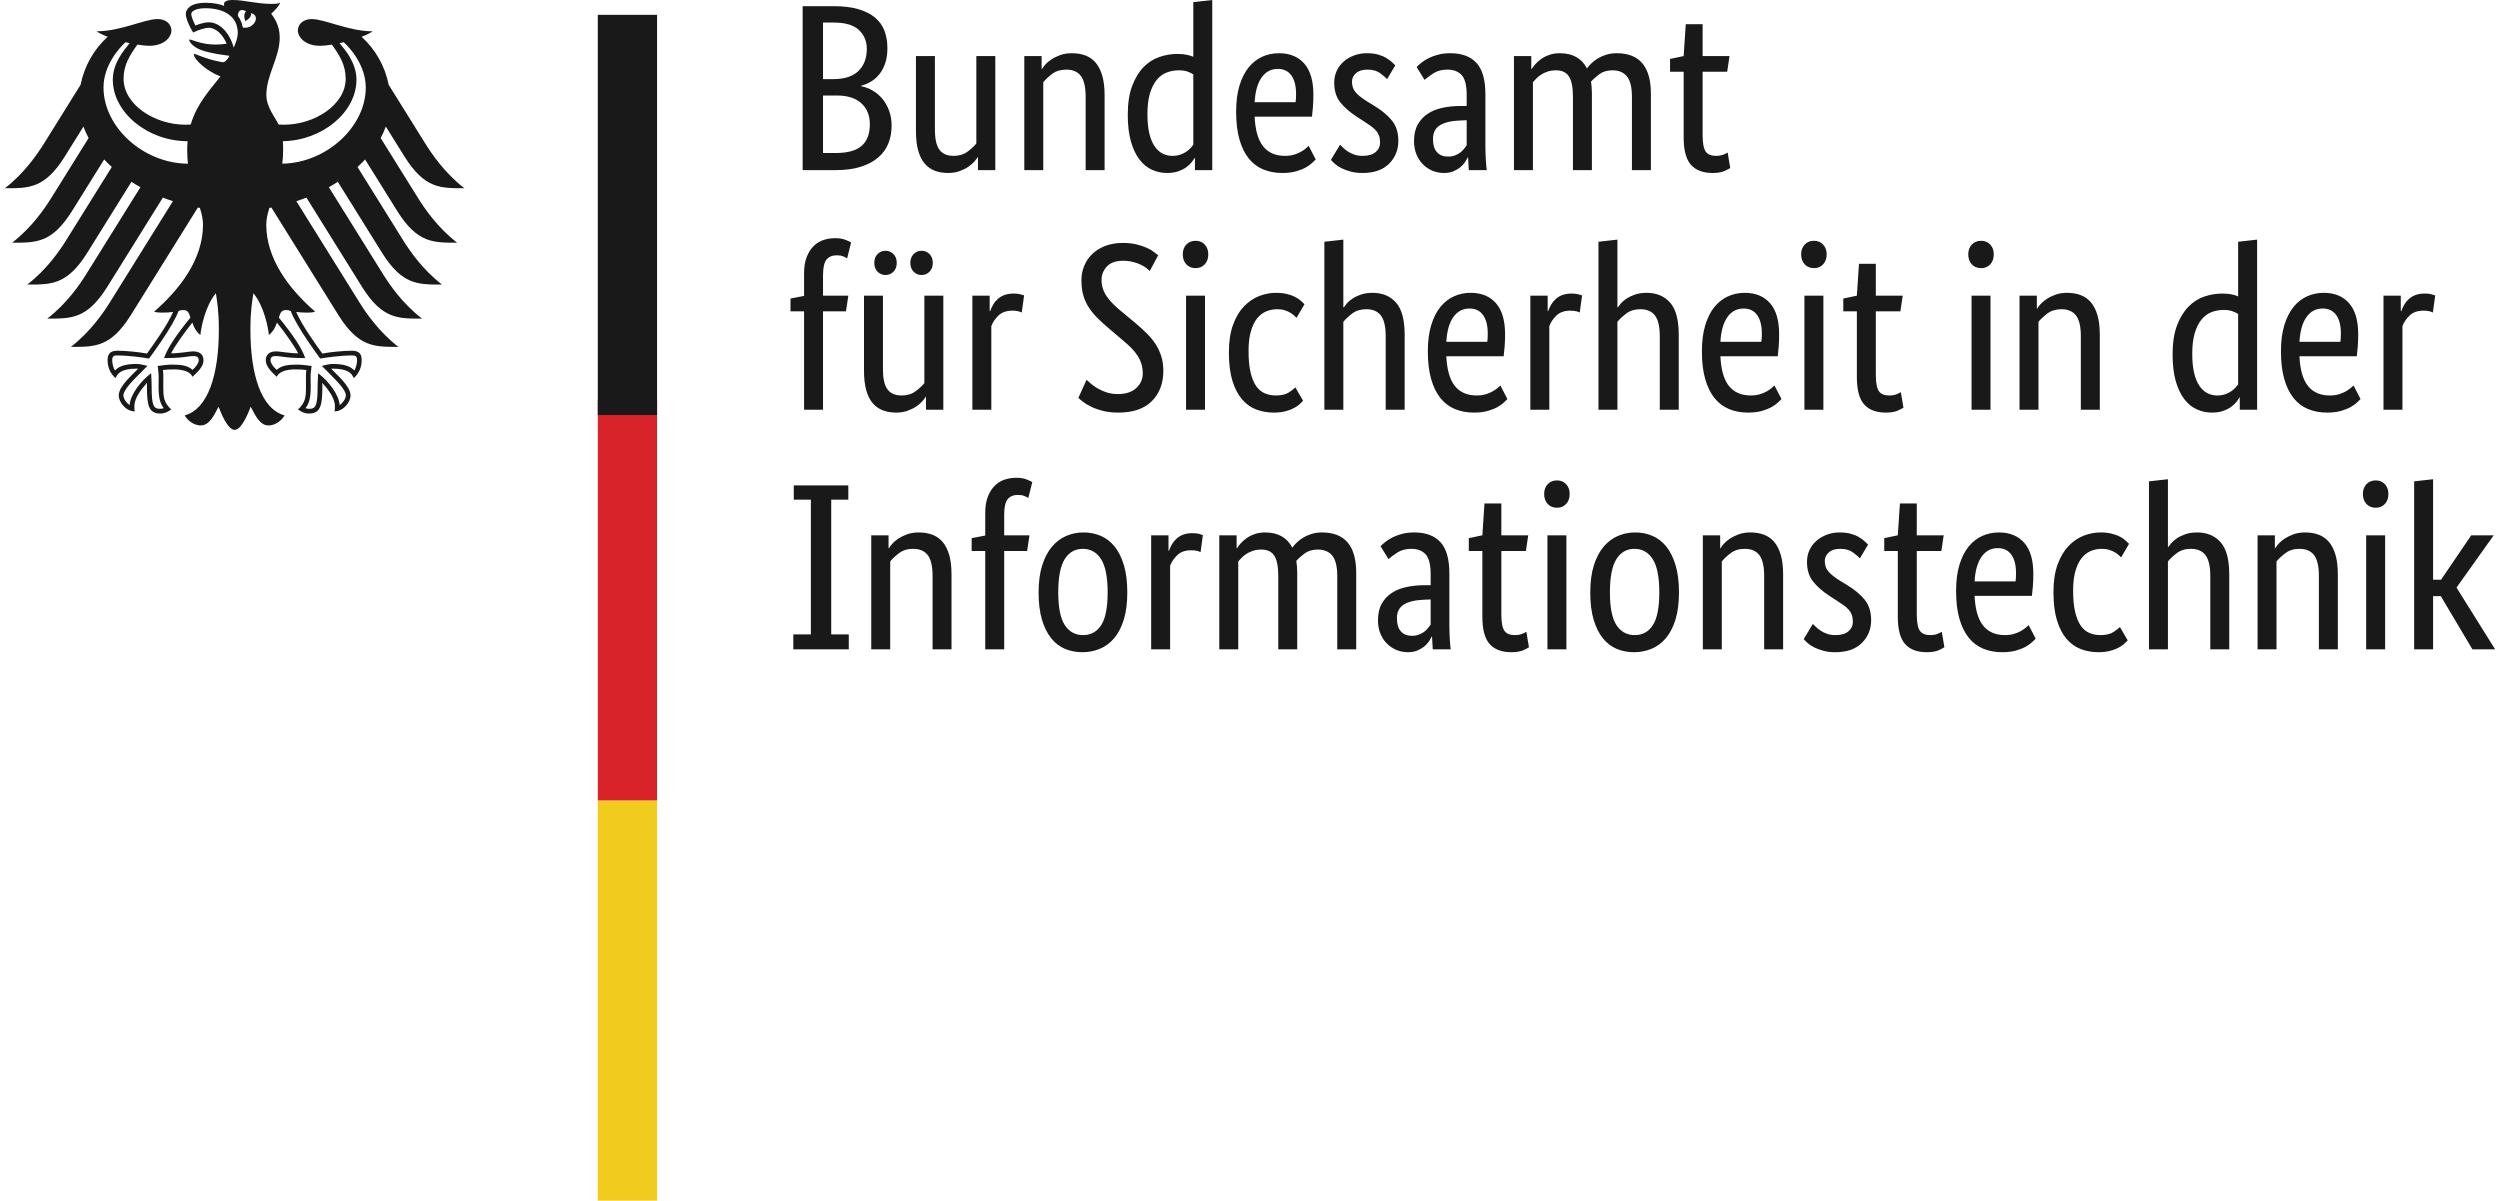
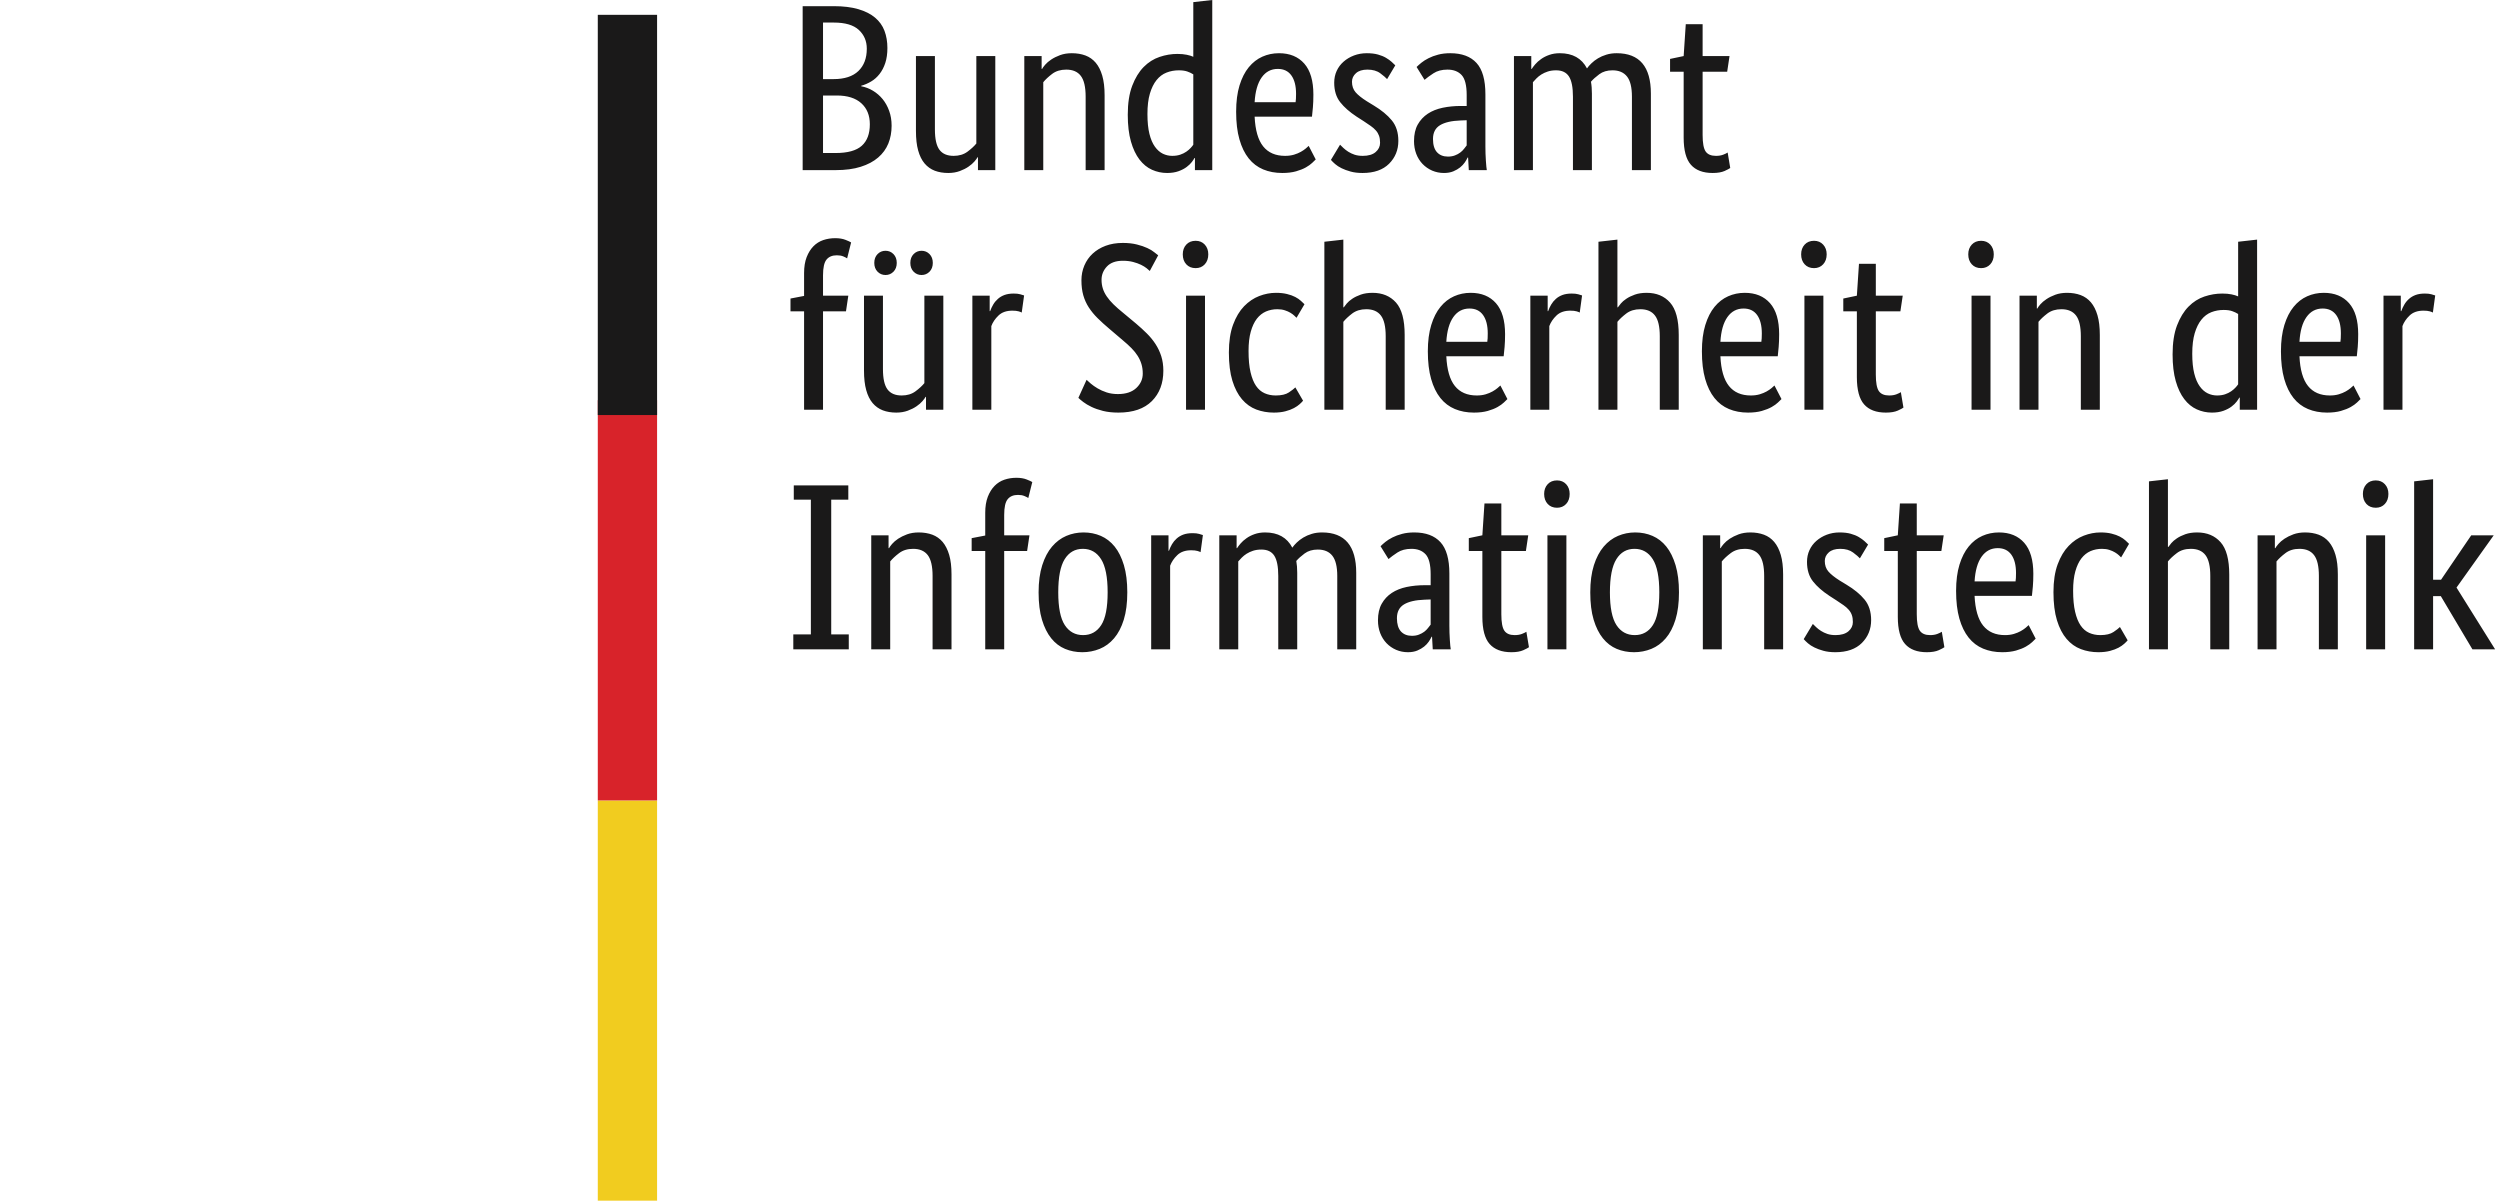
<svg xmlns="http://www.w3.org/2000/svg" height="73" version="1.1" viewBox="0 0 168 81" width="152">
  <title>BSI_2017_DTP_CMYK_de</title>
  <g fill="none" fill-rule="evenodd" id="Symbols" stroke="none" stroke-width="1">
    <g id="Header/BSI-Top" transform="translate(-117, -54)">
      <g id="BSI_2017_DTP_CMYK_de" transform="translate(117, 54)">
        <path d="M59.538,3.237 C59.538,3.622 59.49,3.959 59.396,4.247 C59.3,4.536 59.171,4.785 59.008,4.992 C58.845,5.201 58.657,5.37 58.44,5.497 C58.224,5.625 58.001,5.722 57.769,5.786 L57.769,5.818 C58.053,5.872 58.32,5.973 58.566,6.123 C58.813,6.272 59.029,6.459 59.214,6.684 C59.398,6.909 59.546,7.173 59.656,7.478 C59.767,7.782 59.822,8.116 59.822,8.48 C59.822,8.918 59.749,9.318 59.601,9.682 C59.453,10.045 59.225,10.36 58.914,10.627 C58.604,10.895 58.211,11.103 57.737,11.252 C57.263,11.403 56.701,11.477 56.048,11.477 L53.821,11.477 L53.821,0.416 L55.922,0.416 C56.564,0.416 57.113,0.484 57.571,0.617 C58.03,0.75 58.406,0.94 58.7,1.185 C58.995,1.432 59.209,1.728 59.34,2.076 C59.471,2.423 59.538,2.81 59.538,3.237 Z M58.148,3.286 C58.148,2.772 57.969,2.351 57.611,2.019 C57.253,1.688 56.69,1.522 55.922,1.522 L55.195,1.522 L55.195,5.337 L55.906,5.337 C56.642,5.337 57.201,5.155 57.579,4.793 C57.959,4.429 58.148,3.927 58.148,3.286 Z M58.353,8.383 C58.353,7.785 58.162,7.312 57.777,6.964 C57.393,6.617 56.843,6.443 56.126,6.443 L55.195,6.443 L55.195,10.323 L56.048,10.323 C56.859,10.323 57.445,10.16 57.809,9.834 C58.172,9.508 58.353,9.024 58.353,8.383 Z M66.817,11.477 L65.648,11.477 L65.648,10.611 L65.616,10.611 C65.586,10.676 65.517,10.769 65.412,10.893 C65.306,11.015 65.172,11.132 65.008,11.244 C64.845,11.357 64.649,11.456 64.417,11.542 C64.186,11.627 63.927,11.67 63.643,11.67 C63.306,11.67 63.004,11.619 62.735,11.518 C62.466,11.415 62.238,11.252 62.048,11.029 C61.858,10.804 61.714,10.513 61.614,10.154 C61.513,9.797 61.464,9.356 61.464,8.832 L61.464,3.783 L62.743,3.783 L62.743,8.736 C62.743,9.377 62.846,9.834 63.051,10.107 C63.256,10.379 63.574,10.515 64.007,10.515 C64.374,10.515 64.685,10.422 64.938,10.235 C65.19,10.048 65.391,9.863 65.538,9.682 L65.538,3.783 L66.817,3.783 L66.817,11.477 Z M72.912,11.477 L72.912,6.524 C72.912,5.872 72.804,5.405 72.588,5.122 C72.373,4.837 72.044,4.696 71.602,4.696 C71.222,4.696 70.907,4.793 70.654,4.984 C70.401,5.177 70.201,5.364 70.053,5.546 L70.053,11.477 L68.774,11.477 L68.774,3.783 L69.943,3.783 L69.943,4.649 L69.975,4.649 C70.007,4.584 70.075,4.491 70.181,4.367 C70.286,4.245 70.422,4.127 70.591,4.016 C70.759,3.903 70.96,3.804 71.191,3.718 C71.423,3.633 71.685,3.59 71.98,3.59 C72.317,3.59 72.622,3.641 72.896,3.742 C73.17,3.845 73.401,4.008 73.591,4.231 C73.781,4.456 73.928,4.747 74.033,5.105 C74.138,5.464 74.191,5.904 74.191,6.428 L74.191,11.477 L72.912,11.477 Z M75.754,7.742 C75.754,6.962 75.855,6.31 76.054,5.786 C76.254,5.263 76.511,4.84 76.827,4.519 C77.143,4.199 77.501,3.973 77.902,3.839 C78.301,3.704 78.701,3.638 79.102,3.638 C79.343,3.638 79.554,3.657 79.733,3.695 C79.912,3.731 80.06,3.777 80.175,3.831 L80.175,0.144 L81.454,0 L81.454,11.477 L80.285,11.477 L80.285,10.66 L80.255,10.66 C80.223,10.724 80.164,10.812 80.081,10.924 C79.996,11.037 79.88,11.149 79.733,11.26 C79.586,11.373 79.401,11.469 79.18,11.55 C78.96,11.629 78.701,11.67 78.406,11.67 C78.049,11.67 77.71,11.597 77.388,11.453 C77.067,11.309 76.786,11.078 76.543,10.763 C76.302,10.448 76.109,10.043 75.967,9.545 C75.825,9.048 75.754,8.448 75.754,7.742 Z M78.754,10.515 C78.954,10.515 79.133,10.488 79.291,10.436 C79.449,10.382 79.586,10.315 79.701,10.235 C79.818,10.154 79.915,10.072 79.993,9.986 C80.073,9.901 80.134,9.826 80.175,9.762 L80.175,5.017 C80.06,4.942 79.926,4.878 79.773,4.825 C79.62,4.771 79.428,4.744 79.196,4.744 C78.901,4.744 78.625,4.796 78.368,4.897 C78.109,4.998 77.886,5.166 77.696,5.402 C77.507,5.636 77.357,5.942 77.246,6.315 C77.135,6.69 77.081,7.149 77.081,7.695 C77.081,8.228 77.126,8.674 77.215,9.032 C77.304,9.391 77.428,9.679 77.586,9.898 C77.744,10.118 77.923,10.274 78.122,10.371 C78.323,10.467 78.534,10.515 78.754,10.515 Z M88.276,6.38 C88.276,6.711 88.265,6.997 88.244,7.237 C88.223,7.478 88.201,7.689 88.181,7.871 L84.312,7.871 C84.355,8.779 84.546,9.447 84.888,9.874 C85.23,10.301 85.723,10.515 86.365,10.515 C86.587,10.515 86.786,10.488 86.965,10.436 C87.144,10.382 87.299,10.317 87.43,10.243 C87.562,10.168 87.673,10.094 87.762,10.018 C87.852,9.944 87.917,9.885 87.96,9.842 L88.434,10.757 C88.381,10.809 88.302,10.887 88.196,10.988 C88.091,11.089 87.949,11.192 87.77,11.293 C87.591,11.394 87.371,11.483 87.107,11.558 C86.844,11.632 86.533,11.67 86.175,11.67 C85.702,11.67 85.273,11.589 84.888,11.429 C84.505,11.268 84.178,11.021 83.91,10.684 C83.641,10.347 83.434,9.92 83.287,9.401 C83.138,8.883 83.065,8.26 83.065,7.534 C83.065,6.85 83.141,6.26 83.293,5.763 C83.447,5.266 83.654,4.856 83.917,4.536 C84.181,4.215 84.486,3.978 84.834,3.823 C85.181,3.668 85.554,3.59 85.955,3.59 C86.681,3.59 87.249,3.823 87.66,4.288 C88.07,4.753 88.276,5.45 88.276,6.38 Z M85.875,4.649 C85.423,4.649 85.059,4.84 84.786,5.225 C84.513,5.611 84.355,6.166 84.312,6.893 L87.076,6.893 C87.085,6.839 87.093,6.761 87.099,6.66 C87.104,6.559 87.107,6.449 87.107,6.331 C87.107,5.797 87.002,5.383 86.791,5.089 C86.581,4.796 86.276,4.649 85.875,4.649 Z M93.249,5.337 C93.165,5.242 93.013,5.111 92.791,4.945 C92.571,4.779 92.28,4.696 91.923,4.696 C91.586,4.696 91.329,4.777 91.15,4.937 C90.971,5.097 90.88,5.29 90.88,5.514 C90.88,5.802 90.963,6.04 91.126,6.228 C91.289,6.415 91.539,6.614 91.876,6.828 L92.349,7.117 C92.865,7.427 93.27,7.761 93.565,8.119 C93.861,8.477 94.008,8.939 94.008,9.505 C94.008,10.115 93.8,10.627 93.384,11.045 C92.968,11.461 92.371,11.67 91.592,11.67 C91.286,11.67 91.018,11.638 90.786,11.573 C90.554,11.51 90.352,11.434 90.178,11.349 C90.005,11.263 89.86,11.17 89.745,11.069 C89.628,10.967 89.534,10.874 89.459,10.787 L90.075,9.762 C90.139,9.826 90.216,9.901 90.305,9.986 C90.395,10.072 90.502,10.154 90.628,10.235 C90.754,10.315 90.896,10.382 91.054,10.436 C91.212,10.488 91.397,10.515 91.608,10.515 C91.986,10.515 92.276,10.431 92.475,10.259 C92.676,10.088 92.775,9.88 92.775,9.634 C92.775,9.453 92.753,9.295 92.705,9.16 C92.657,9.027 92.587,8.907 92.491,8.801 C92.397,8.693 92.28,8.592 92.144,8.496 C92.007,8.399 91.849,8.293 91.67,8.175 L91.196,7.871 C90.723,7.56 90.352,7.235 90.084,6.893 C89.815,6.551 89.681,6.113 89.681,5.578 C89.681,5.29 89.737,5.025 89.847,4.785 C89.957,4.544 90.112,4.336 90.313,4.16 C90.513,3.983 90.746,3.845 91.016,3.742 C91.284,3.641 91.57,3.59 91.876,3.59 C92.17,3.59 92.424,3.62 92.633,3.679 C92.844,3.737 93.026,3.812 93.179,3.903 C93.331,3.994 93.457,4.084 93.557,4.175 C93.658,4.266 93.739,4.343 93.802,4.408 L93.249,5.337 Z M95.065,9.521 C95.065,9.073 95.149,8.698 95.318,8.399 C95.486,8.1 95.713,7.858 95.997,7.67 C96.281,7.483 96.615,7.35 97,7.269 C97.384,7.189 97.792,7.149 98.223,7.149 L98.618,7.149 L98.618,6.412 C98.618,5.76 98.505,5.312 98.279,5.065 C98.052,4.82 97.734,4.696 97.324,4.696 C96.944,4.696 96.629,4.779 96.376,4.945 C96.123,5.111 95.924,5.258 95.775,5.386 L95.239,4.519 C95.323,4.435 95.432,4.339 95.563,4.231 C95.694,4.125 95.855,4.022 96.045,3.927 C96.234,3.831 96.449,3.75 96.692,3.687 C96.934,3.622 97.207,3.59 97.512,3.59 C98.291,3.59 98.882,3.81 99.281,4.247 C99.682,4.685 99.881,5.391 99.881,6.364 L99.881,9.874 C99.881,10.206 99.891,10.529 99.913,10.844 C99.934,11.159 99.955,11.371 99.976,11.477 L98.761,11.477 L98.713,10.627 L98.681,10.627 C98.639,10.724 98.576,10.833 98.492,10.956 C98.408,11.078 98.302,11.192 98.176,11.293 C98.05,11.394 97.897,11.483 97.718,11.558 C97.539,11.632 97.329,11.67 97.086,11.67 C96.802,11.67 96.537,11.616 96.289,11.51 C96.042,11.403 95.826,11.252 95.641,11.061 C95.457,10.868 95.315,10.641 95.215,10.379 C95.116,10.118 95.065,9.831 95.065,9.521 Z M97.354,10.564 C97.534,10.564 97.691,10.537 97.828,10.483 C97.966,10.431 98.084,10.366 98.184,10.29 C98.285,10.216 98.368,10.133 98.437,10.043 C98.505,9.952 98.566,9.874 98.618,9.81 L98.618,8.111 L98.208,8.127 C97.597,8.149 97.134,8.255 96.818,8.448 C96.503,8.64 96.345,8.95 96.345,9.377 C96.345,9.773 96.434,10.069 96.613,10.268 C96.792,10.464 97.039,10.564 97.354,10.564 Z M105.787,11.477 L105.787,6.524 C105.787,5.894 105.698,5.44 105.519,5.161 C105.34,4.883 105.05,4.744 104.65,4.744 C104.44,4.744 104.253,4.771 104.09,4.825 C103.927,4.878 103.782,4.945 103.655,5.025 C103.528,5.105 103.418,5.193 103.324,5.29 C103.229,5.386 103.15,5.471 103.087,5.546 L103.087,11.477 L101.807,11.477 L101.807,3.783 L102.976,3.783 L102.976,4.649 L103.008,4.649 C103.06,4.563 103.14,4.459 103.244,4.336 C103.349,4.212 103.482,4.095 103.64,3.983 C103.798,3.87 103.981,3.777 104.192,3.703 C104.403,3.628 104.639,3.59 104.903,3.59 C105.766,3.59 106.376,3.932 106.734,4.616 C106.807,4.509 106.908,4.394 107.034,4.272 C107.16,4.149 107.307,4.036 107.476,3.935 C107.645,3.834 107.834,3.75 108.045,3.687 C108.255,3.622 108.487,3.59 108.739,3.59 C110.277,3.59 111.045,4.499 111.045,6.315 L111.045,11.477 L109.766,11.477 L109.766,6.524 C109.766,5.894 109.656,5.44 109.434,5.161 C109.213,4.883 108.886,4.744 108.455,4.744 C108.097,4.744 107.8,4.832 107.564,5.008 C107.326,5.185 107.139,5.353 107.002,5.514 C107.024,5.631 107.039,5.757 107.05,5.891 C107.061,6.024 107.066,6.166 107.066,6.315 L107.066,11.477 L105.787,11.477 Z M116.192,4.84 L114.535,4.84 L114.535,9.105 C114.535,9.649 114.603,10.021 114.739,10.219 C114.876,10.417 115.108,10.515 115.435,10.515 C115.624,10.515 115.788,10.488 115.924,10.436 C116.061,10.382 116.161,10.334 116.224,10.29 L116.398,11.333 C116.345,11.376 116.219,11.442 116.019,11.534 C115.818,11.624 115.55,11.67 115.213,11.67 C114.56,11.67 114.071,11.485 113.746,11.116 C113.419,10.748 113.256,10.136 113.256,9.281 L113.256,4.84 L112.339,4.84 L112.339,3.975 L113.256,3.783 L113.398,1.634 L114.535,1.634 L114.535,3.783 L116.35,3.783 L116.192,4.84 Z M56.743,21.005 L55.195,21.005 L55.195,27.642 L53.917,27.642 L53.917,21.005 L53,21.005 L53,20.14 L53.917,19.964 L53.917,18.425 C53.917,18.008 53.974,17.65 54.089,17.351 C54.206,17.051 54.359,16.806 54.547,16.614 C54.737,16.421 54.959,16.282 55.211,16.196 C55.464,16.111 55.732,16.068 56.016,16.068 C56.289,16.068 56.522,16.106 56.711,16.181 C56.901,16.255 57.027,16.315 57.09,16.356 L56.821,17.431 C56.759,17.388 56.669,17.342 56.553,17.294 C56.437,17.247 56.295,17.223 56.126,17.223 C55.821,17.223 55.59,17.318 55.432,17.511 C55.274,17.703 55.195,18.056 55.195,18.57 L55.195,19.948 L56.901,19.948 L56.743,21.005 Z M63.311,27.642 L62.142,27.642 L62.142,26.776 L62.112,26.776 C62.08,26.841 62.011,26.934 61.906,27.058 C61.801,27.18 61.666,27.297 61.503,27.409 C61.34,27.522 61.143,27.621 60.911,27.707 C60.68,27.792 60.421,27.835 60.137,27.835 C59.8,27.835 59.498,27.784 59.23,27.683 C58.962,27.58 58.732,27.417 58.542,27.194 C58.353,26.969 58.208,26.678 58.109,26.319 C58.009,25.961 57.959,25.521 57.959,24.997 L57.959,19.948 L59.238,19.948 L59.238,24.901 C59.238,25.542 59.34,25.999 59.546,26.272 C59.751,26.544 60.068,26.68 60.501,26.68 C60.87,26.68 61.179,26.588 61.432,26.4 C61.685,26.213 61.885,26.028 62.032,25.847 L62.032,19.948 L63.311,19.948 L63.311,27.642 Z M60.169,17.736 C60.169,17.981 60.095,18.179 59.948,18.329 C59.8,18.478 59.621,18.553 59.412,18.553 C59.201,18.553 59.021,18.478 58.874,18.329 C58.727,18.179 58.653,17.981 58.653,17.736 C58.653,17.489 58.727,17.293 58.874,17.142 C59.021,16.992 59.201,16.918 59.412,16.918 C59.621,16.918 59.8,16.992 59.948,17.142 C60.095,17.293 60.169,17.489 60.169,17.736 Z M62.601,17.736 C62.601,17.981 62.527,18.179 62.38,18.329 C62.233,18.478 62.053,18.553 61.842,18.553 C61.633,18.553 61.454,18.478 61.306,18.329 C61.159,18.179 61.085,17.981 61.085,17.736 C61.085,17.489 61.159,17.293 61.306,17.142 C61.454,16.992 61.633,16.918 61.842,16.918 C62.053,16.918 62.233,16.992 62.38,17.142 C62.527,17.293 62.601,17.489 62.601,17.736 Z M68.6,21.086 C68.57,21.064 68.501,21.038 68.396,21.005 C68.29,20.974 68.148,20.958 67.97,20.958 C67.569,20.958 67.256,21.067 67.031,21.287 C66.804,21.505 66.643,21.743 66.549,21.999 L66.549,27.642 L65.27,27.642 L65.27,19.948 L66.438,19.948 L66.438,20.99 L66.469,20.99 C66.522,20.839 66.59,20.693 66.675,20.549 C66.759,20.404 66.865,20.276 66.991,20.165 C67.117,20.051 67.267,19.964 67.441,19.899 C67.615,19.836 67.822,19.804 68.064,19.804 C68.243,19.804 68.388,19.82 68.498,19.852 C68.61,19.883 68.696,19.91 68.76,19.932 L68.6,21.086 Z M77.239,18.28 C77.196,18.238 77.126,18.176 77.025,18.095 C76.925,18.016 76.799,17.939 76.647,17.864 C76.493,17.79 76.315,17.725 76.109,17.671 C75.904,17.619 75.675,17.592 75.422,17.592 C74.948,17.592 74.591,17.72 74.349,17.976 C74.107,18.233 73.985,18.532 73.985,18.874 C73.985,19.087 74.014,19.285 74.073,19.467 C74.13,19.649 74.22,19.828 74.341,20.004 C74.461,20.181 74.611,20.356 74.79,20.532 C74.97,20.709 75.186,20.899 75.438,21.102 L76.323,21.839 C76.575,22.053 76.815,22.271 77.041,22.496 C77.268,22.721 77.461,22.958 77.625,23.21 C77.788,23.461 77.918,23.733 78.012,24.027 C78.106,24.322 78.154,24.65 78.154,25.013 C78.154,25.857 77.897,26.539 77.381,27.058 C76.864,27.575 76.112,27.835 75.122,27.835 C74.733,27.835 74.388,27.797 74.088,27.723 C73.789,27.648 73.527,27.557 73.307,27.45 C73.085,27.343 72.901,27.234 72.754,27.121 C72.606,27.009 72.496,26.916 72.422,26.841 L72.975,25.623 C73.038,25.686 73.133,25.773 73.259,25.879 C73.385,25.985 73.538,26.093 73.717,26.2 C73.896,26.306 74.099,26.398 74.325,26.472 C74.552,26.547 74.806,26.585 75.09,26.585 C75.628,26.585 76.04,26.447 76.331,26.175 C76.62,25.903 76.765,25.58 76.765,25.205 C76.765,24.971 76.736,24.757 76.677,24.564 C76.62,24.372 76.535,24.188 76.425,24.012 C76.315,23.835 76.174,23.662 76.007,23.491 C75.839,23.319 75.638,23.138 75.406,22.945 L74.522,22.192 C74.217,21.936 73.949,21.692 73.717,21.462 C73.486,21.233 73.288,20.992 73.125,20.741 C72.962,20.491 72.839,20.217 72.754,19.923 C72.67,19.63 72.628,19.29 72.628,18.906 C72.628,18.553 72.694,18.222 72.825,17.912 C72.957,17.602 73.144,17.334 73.385,17.111 C73.628,16.886 73.92,16.709 74.262,16.581 C74.605,16.453 74.991,16.389 75.422,16.389 C75.78,16.389 76.096,16.424 76.369,16.494 C76.644,16.562 76.878,16.643 77.073,16.734 C77.268,16.824 77.423,16.918 77.538,17.014 C77.654,17.111 77.744,17.179 77.806,17.223 L77.239,18.28 Z M79.685,27.642 L80.964,27.642 L80.964,19.948 L79.685,19.948 L79.685,27.642 Z M80.333,18.089 C80.07,18.089 79.859,18.003 79.701,17.831 C79.543,17.66 79.465,17.437 79.465,17.158 C79.465,16.891 79.543,16.672 79.701,16.501 C79.859,16.331 80.07,16.245 80.333,16.245 C80.586,16.245 80.791,16.331 80.949,16.501 C81.106,16.672 81.186,16.891 81.186,17.158 C81.186,17.437 81.106,17.66 80.949,17.831 C80.791,18.003 80.586,18.089 80.333,18.089 Z M87.139,21.439 C87.107,21.407 87.058,21.358 86.989,21.295 C86.92,21.23 86.833,21.165 86.729,21.102 C86.622,21.038 86.496,20.981 86.349,20.934 C86.202,20.885 86.033,20.861 85.843,20.861 C85.57,20.861 85.315,20.912 85.078,21.013 C84.842,21.116 84.636,21.279 84.462,21.502 C84.288,21.727 84.152,22.018 84.052,22.377 C83.951,22.735 83.902,23.17 83.902,23.683 C83.902,24.249 83.946,24.724 84.036,25.11 C84.125,25.494 84.249,25.801 84.406,26.031 C84.564,26.262 84.757,26.427 84.984,26.528 C85.209,26.629 85.46,26.68 85.733,26.68 C86.123,26.68 86.421,26.61 86.625,26.472 C86.831,26.333 86.975,26.221 87.06,26.135 L87.58,27.033 C87.529,27.097 87.452,27.175 87.352,27.265 C87.251,27.357 87.123,27.444 86.965,27.53 C86.807,27.615 86.614,27.688 86.389,27.746 C86.162,27.805 85.902,27.835 85.607,27.835 C85.185,27.835 84.791,27.765 84.422,27.626 C84.055,27.487 83.734,27.257 83.459,26.936 C83.186,26.616 82.971,26.2 82.812,25.686 C82.655,25.173 82.575,24.537 82.575,23.779 C82.575,23.042 82.67,22.417 82.859,21.904 C83.049,21.39 83.296,20.977 83.601,20.66 C83.908,20.346 84.246,20.116 84.62,19.972 C84.994,19.828 85.37,19.755 85.749,19.755 C86.033,19.755 86.284,19.782 86.499,19.836 C86.715,19.888 86.9,19.956 87.052,20.035 C87.205,20.116 87.331,20.201 87.43,20.293 C87.531,20.383 87.612,20.461 87.676,20.524 L87.139,21.439 Z M93.155,27.642 L93.155,22.689 C93.155,22.037 93.047,21.57 92.831,21.287 C92.615,21.002 92.286,20.861 91.844,20.861 C91.466,20.861 91.15,20.958 90.896,21.149 C90.644,21.342 90.444,21.529 90.297,21.711 L90.297,27.642 L89.017,27.642 L89.017,16.309 L90.297,16.165 L90.297,20.733 L90.328,20.733 C90.371,20.67 90.436,20.584 90.526,20.477 C90.615,20.369 90.738,20.263 90.896,20.157 C91.054,20.049 91.247,19.956 91.474,19.875 C91.699,19.795 91.966,19.755 92.271,19.755 C92.933,19.755 93.46,19.975 93.85,20.412 C94.239,20.85 94.434,21.578 94.434,22.593 L94.434,27.642 L93.155,27.642 Z M101.208,22.545 C101.208,22.876 101.197,23.162 101.176,23.402 C101.155,23.643 101.133,23.854 101.113,24.036 L97.244,24.036 C97.287,24.944 97.479,25.612 97.821,26.039 C98.162,26.466 98.655,26.68 99.297,26.68 C99.519,26.68 99.718,26.654 99.897,26.601 C100.076,26.547 100.231,26.482 100.362,26.408 C100.495,26.333 100.605,26.259 100.694,26.183 C100.784,26.109 100.849,26.05 100.892,26.007 L101.366,26.922 C101.313,26.974 101.234,27.052 101.128,27.153 C101.023,27.254 100.881,27.357 100.702,27.458 C100.523,27.559 100.303,27.648 100.039,27.723 C99.776,27.797 99.465,27.835 99.107,27.835 C98.634,27.835 98.205,27.754 97.821,27.594 C97.437,27.433 97.11,27.186 96.842,26.849 C96.573,26.512 96.366,26.085 96.219,25.566 C96.071,25.048 95.997,24.425 95.997,23.699 C95.997,23.015 96.074,22.425 96.227,21.928 C96.379,21.431 96.586,21.021 96.85,20.701 C97.113,20.38 97.418,20.143 97.766,19.988 C98.113,19.833 98.486,19.755 98.887,19.755 C99.613,19.755 100.182,19.988 100.592,20.453 C101.002,20.918 101.208,21.615 101.208,22.545 Z M98.807,20.814 C98.355,20.814 97.991,21.005 97.718,21.39 C97.445,21.776 97.287,22.331 97.244,23.058 L100.008,23.058 C100.019,23.004 100.025,22.926 100.032,22.825 C100.036,22.724 100.039,22.614 100.039,22.496 C100.039,21.962 99.934,21.548 99.723,21.254 C99.513,20.961 99.208,20.814 98.807,20.814 Z M106.245,21.086 C106.213,21.064 106.145,21.038 106.039,21.005 C105.934,20.974 105.792,20.958 105.613,20.958 C105.214,20.958 104.9,21.067 104.674,21.287 C104.447,21.505 104.287,21.743 104.192,21.999 L104.192,27.642 L102.913,27.642 L102.913,19.948 L104.082,19.948 L104.082,20.99 L104.114,20.99 C104.165,20.839 104.234,20.693 104.318,20.549 C104.403,20.404 104.508,20.276 104.634,20.165 C104.76,20.051 104.91,19.964 105.084,19.899 C105.257,19.836 105.466,19.804 105.709,19.804 C105.886,19.804 106.031,19.82 106.142,19.852 C106.253,19.883 106.34,19.91 106.403,19.932 L106.245,21.086 Z M111.645,27.642 L111.645,22.689 C111.645,22.037 111.538,21.57 111.321,21.287 C111.105,21.002 110.776,20.861 110.334,20.861 C109.956,20.861 109.64,20.958 109.387,21.149 C109.135,21.342 108.934,21.529 108.787,21.711 L108.787,27.642 L107.508,27.642 L107.508,16.309 L108.787,16.165 L108.787,20.733 L108.819,20.733 C108.861,20.67 108.926,20.584 109.017,20.477 C109.105,20.369 109.229,20.263 109.387,20.157 C109.545,20.049 109.737,19.956 109.964,19.875 C110.19,19.795 110.455,19.755 110.761,19.755 C111.424,19.755 111.95,19.975 112.339,20.412 C112.729,20.85 112.924,21.578 112.924,22.593 L112.924,27.642 L111.645,27.642 Z M119.698,22.545 C119.698,22.876 119.687,23.162 119.666,23.402 C119.645,23.643 119.624,23.854 119.604,24.036 L115.735,24.036 C115.777,24.944 115.968,25.612 116.311,26.039 C116.653,26.466 117.145,26.68 117.787,26.68 C118.009,26.68 118.208,26.654 118.387,26.601 C118.566,26.547 118.721,26.482 118.853,26.408 C118.984,26.333 119.096,26.259 119.185,26.183 C119.275,26.109 119.34,26.05 119.382,26.007 L119.856,26.922 C119.803,26.974 119.725,27.052 119.618,27.153 C119.514,27.254 119.372,27.357 119.193,27.458 C119.013,27.559 118.793,27.648 118.529,27.723 C118.266,27.797 117.956,27.835 117.598,27.835 C117.124,27.835 116.695,27.754 116.311,27.594 C115.927,27.433 115.601,27.186 115.333,26.849 C115.063,26.512 114.856,26.085 114.708,25.566 C114.56,25.048 114.487,24.425 114.487,23.699 C114.487,23.015 114.563,22.425 114.716,21.928 C114.869,21.431 115.076,21.021 115.339,20.701 C115.603,20.38 115.908,20.143 116.256,19.988 C116.604,19.833 116.977,19.755 117.377,19.755 C118.103,19.755 118.671,19.988 119.082,20.453 C119.492,20.918 119.698,21.615 119.698,22.545 Z M117.298,20.814 C116.845,20.814 116.482,21.005 116.208,21.39 C115.935,21.776 115.777,22.331 115.735,23.058 L118.497,23.058 C118.508,23.004 118.516,22.926 118.521,22.825 C118.526,22.724 118.529,22.614 118.529,22.496 C118.529,21.962 118.424,21.548 118.213,21.254 C118.004,20.961 117.698,20.814 117.298,20.814 Z M121.403,27.642 L122.682,27.642 L122.682,19.948 L121.403,19.948 L121.403,27.642 Z M122.051,18.089 C121.788,18.089 121.577,18.003 121.419,17.831 C121.261,17.66 121.182,17.437 121.182,17.158 C121.182,16.891 121.261,16.672 121.419,16.501 C121.577,16.331 121.788,16.245 122.051,16.245 C122.303,16.245 122.508,16.331 122.666,16.501 C122.824,16.672 122.904,16.891 122.904,17.158 C122.904,17.437 122.824,17.66 122.666,17.831 C122.508,18.003 122.303,18.089 122.051,18.089 Z M127.877,21.005 L126.22,21.005 L126.22,25.27 C126.22,25.814 126.287,26.186 126.424,26.384 C126.561,26.582 126.793,26.68 127.119,26.68 C127.309,26.68 127.472,26.654 127.609,26.601 C127.746,26.547 127.845,26.499 127.909,26.456 L128.083,27.498 C128.03,27.541 127.904,27.607 127.703,27.699 C127.503,27.789 127.235,27.835 126.898,27.835 C126.245,27.835 125.755,27.65 125.43,27.281 C125.104,26.914 124.941,26.301 124.941,25.447 L124.941,21.005 L124.025,21.005 L124.025,20.14 L124.941,19.948 L125.083,17.799 L126.22,17.799 L126.22,19.948 L128.035,19.948 L127.877,21.005 Z M132.678,27.642 L133.957,27.642 L133.957,19.948 L132.678,19.948 L132.678,27.642 Z M133.325,18.089 C133.061,18.089 132.852,18.003 132.694,17.831 C132.536,17.66 132.456,17.437 132.456,17.158 C132.456,16.891 132.536,16.672 132.694,16.501 C132.852,16.331 133.061,16.245 133.325,16.245 C133.577,16.245 133.783,16.331 133.941,16.501 C134.099,16.672 134.177,16.891 134.177,17.158 C134.177,17.437 134.099,17.66 133.941,17.831 C133.783,18.003 133.577,18.089 133.325,18.089 Z M140.051,27.642 L140.051,22.689 C140.051,22.037 139.944,21.57 139.728,21.287 C139.511,21.002 139.182,20.861 138.74,20.861 C138.362,20.861 138.046,20.958 137.793,21.149 C137.541,21.342 137.341,21.529 137.193,21.711 L137.193,27.642 L135.914,27.642 L135.914,19.948 L137.083,19.948 L137.083,20.814 L137.115,20.814 C137.146,20.749 137.215,20.656 137.319,20.532 C137.426,20.41 137.562,20.293 137.731,20.181 C137.899,20.068 138.098,19.969 138.33,19.883 C138.561,19.798 138.825,19.755 139.12,19.755 C139.457,19.755 139.762,19.806 140.036,19.907 C140.309,20.01 140.541,20.173 140.731,20.396 C140.921,20.621 141.068,20.912 141.173,21.271 C141.278,21.629 141.331,22.069 141.331,22.593 L141.331,27.642 L140.051,27.642 Z M146.241,23.907 C146.241,23.127 146.341,22.475 146.541,21.951 C146.742,21.428 146.999,21.005 147.315,20.685 C147.631,20.364 147.989,20.138 148.388,20.004 C148.789,19.87 149.189,19.804 149.589,19.804 C149.831,19.804 150.042,19.822 150.221,19.86 C150.4,19.897 150.546,19.942 150.663,19.996 L150.663,16.309 L151.942,16.165 L151.942,27.642 L150.773,27.642 L150.773,26.825 L150.741,26.825 C150.709,26.889 150.652,26.977 150.567,27.089 C150.484,27.202 150.368,27.314 150.221,27.425 C150.074,27.539 149.889,27.634 149.668,27.715 C149.447,27.795 149.189,27.835 148.894,27.835 C148.536,27.835 148.196,27.762 147.876,27.618 C147.555,27.474 147.272,27.244 147.031,26.928 C146.788,26.613 146.597,26.208 146.454,25.711 C146.312,25.213 146.241,24.613 146.241,23.907 Z M149.242,26.68 C149.442,26.68 149.62,26.654 149.778,26.601 C149.936,26.547 150.074,26.48 150.189,26.4 C150.304,26.319 150.403,26.237 150.481,26.151 C150.561,26.066 150.62,25.991 150.663,25.927 L150.663,21.182 C150.546,21.108 150.412,21.043 150.259,20.99 C150.107,20.936 149.914,20.91 149.683,20.91 C149.389,20.91 149.113,20.961 148.854,21.062 C148.597,21.163 148.372,21.331 148.184,21.567 C147.994,21.801 147.844,22.107 147.733,22.48 C147.623,22.855 147.567,23.314 147.567,23.86 C147.567,24.393 147.612,24.84 147.702,25.197 C147.791,25.556 147.915,25.844 148.073,26.063 C148.23,26.282 148.41,26.439 148.61,26.536 C148.81,26.632 149.02,26.68 149.242,26.68 Z M158.762,22.545 C158.762,22.876 158.753,23.162 158.732,23.402 C158.71,23.643 158.689,23.854 158.668,24.036 L154.8,24.036 C154.841,24.944 155.034,25.612 155.376,26.039 C155.718,26.466 156.21,26.68 156.853,26.68 C157.073,26.68 157.273,26.654 157.452,26.601 C157.632,26.547 157.787,26.482 157.918,26.408 C158.05,26.333 158.16,26.259 158.25,26.183 C158.339,26.109 158.405,26.05 158.448,26.007 L158.92,26.922 C158.868,26.974 158.789,27.052 158.684,27.153 C158.579,27.254 158.437,27.357 158.258,27.458 C158.079,27.559 157.857,27.648 157.594,27.723 C157.332,27.797 157.02,27.835 156.663,27.835 C156.189,27.835 155.759,27.754 155.376,27.594 C154.991,27.433 154.665,27.186 154.397,26.849 C154.129,26.512 153.92,26.085 153.773,25.566 C153.626,25.048 153.551,24.425 153.551,23.699 C153.551,23.015 153.628,22.425 153.781,21.928 C153.934,21.431 154.142,21.021 154.405,20.701 C154.667,20.38 154.972,20.143 155.32,19.988 C155.668,19.833 156.042,19.755 156.441,19.755 C157.168,19.755 157.736,19.988 158.146,20.453 C158.558,20.918 158.762,21.615 158.762,22.545 Z M156.363,20.814 C155.911,20.814 155.547,21.005 155.274,21.39 C154.999,21.776 154.841,22.331 154.8,23.058 L157.563,23.058 C157.573,23.004 157.581,22.926 157.586,22.825 C157.592,22.724 157.594,22.614 157.594,22.496 C157.594,21.962 157.49,21.548 157.279,21.254 C157.068,20.961 156.762,20.814 156.363,20.814 Z M163.8,21.086 C163.769,21.064 163.7,21.038 163.595,21.005 C163.49,20.974 163.347,20.958 163.169,20.958 C162.768,20.958 162.455,21.067 162.229,21.287 C162.002,21.505 161.842,21.743 161.748,21.999 L161.748,27.642 L160.469,27.642 L160.469,19.948 L161.636,19.948 L161.636,20.99 L161.668,20.99 C161.721,20.839 161.789,20.693 161.874,20.549 C161.957,20.404 162.063,20.276 162.189,20.165 C162.316,20.051 162.465,19.964 162.639,19.899 C162.813,19.836 163.02,19.804 163.263,19.804 C163.442,19.804 163.587,19.82 163.697,19.852 C163.808,19.883 163.895,19.91 163.958,19.932 L163.8,21.086 Z M54.375,33.708 L53.222,33.708 L53.222,32.746 L56.901,32.746 L56.901,33.708 L55.748,33.708 L55.748,42.797 L56.932,42.797 L56.932,43.807 L53.19,43.807 L53.19,42.797 L54.375,42.797 L54.375,33.708 Z M62.586,43.807 L62.586,38.854 C62.586,38.202 62.477,37.735 62.262,37.452 C62.045,37.168 61.716,37.026 61.275,37.026 C60.895,37.026 60.579,37.123 60.327,37.316 C60.074,37.507 59.875,37.694 59.727,37.876 L59.727,43.807 L58.448,43.807 L58.448,36.113 L59.616,36.113 L59.616,36.979 L59.648,36.979 C59.68,36.914 59.749,36.821 59.853,36.697 C59.958,36.575 60.095,36.458 60.263,36.344 C60.432,36.233 60.632,36.134 60.863,36.048 C61.095,35.963 61.358,35.92 61.653,35.92 C61.99,35.92 62.295,35.971 62.57,36.072 C62.843,36.175 63.074,36.338 63.264,36.561 C63.453,36.786 63.601,37.077 63.707,37.436 C63.812,37.793 63.863,38.234 63.863,38.757 L63.863,43.807 L62.586,43.807 Z M68.964,37.17 L67.417,37.17 L67.417,43.807 L66.138,43.807 L66.138,37.17 L65.222,37.17 L65.222,36.305 L66.138,36.129 L66.138,34.591 C66.138,34.173 66.196,33.815 66.311,33.516 C66.427,33.217 66.58,32.971 66.769,32.779 C66.959,32.586 67.179,32.447 67.433,32.361 C67.685,32.276 67.954,32.233 68.238,32.233 C68.511,32.233 68.744,32.271 68.932,32.346 C69.122,32.42 69.248,32.48 69.312,32.521 L69.044,33.596 C68.98,33.553 68.891,33.508 68.774,33.46 C68.659,33.412 68.517,33.388 68.348,33.388 C68.043,33.388 67.811,33.483 67.654,33.676 C67.495,33.869 67.417,34.221 67.417,34.735 L67.417,36.113 L69.122,36.113 L68.964,37.17 Z M69.738,39.96 C69.738,39.254 69.82,38.645 69.983,38.132 C70.146,37.62 70.367,37.2 70.646,36.874 C70.925,36.548 71.246,36.308 71.608,36.153 C71.972,35.998 72.36,35.92 72.77,35.92 C73.19,35.92 73.58,35.998 73.939,36.153 C74.295,36.308 74.606,36.548 74.87,36.874 C75.133,37.2 75.341,37.62 75.494,38.132 C75.646,38.645 75.722,39.254 75.722,39.96 C75.722,40.675 75.644,41.291 75.486,41.804 C75.328,42.316 75.109,42.736 74.83,43.062 C74.552,43.388 74.228,43.626 73.859,43.775 C73.49,43.925 73.101,44 72.691,44 C72.269,44 71.88,43.925 71.522,43.775 C71.164,43.626 70.853,43.388 70.591,43.062 C70.328,42.736 70.12,42.319 69.967,41.811 C69.815,41.304 69.738,40.686 69.738,39.96 Z M74.396,39.96 C74.396,38.934 74.249,38.189 73.954,37.724 C73.66,37.259 73.249,37.026 72.722,37.026 C72.196,37.026 71.788,37.259 71.498,37.724 C71.209,38.189 71.064,38.934 71.064,39.96 C71.064,40.987 71.212,41.723 71.506,42.172 C71.801,42.621 72.212,42.846 72.738,42.846 C73.264,42.846 73.672,42.621 73.962,42.172 C74.252,41.723 74.396,40.987 74.396,39.96 Z M80.665,37.251 C80.633,37.23 80.565,37.203 80.459,37.17 C80.354,37.139 80.212,37.123 80.033,37.123 C79.634,37.123 79.32,37.232 79.094,37.452 C78.867,37.67 78.707,37.908 78.612,38.164 L78.612,43.807 L77.333,43.807 L77.333,36.113 L78.502,36.113 L78.502,37.155 L78.534,37.155 C78.585,37.005 78.654,36.858 78.738,36.714 C78.823,36.569 78.928,36.441 79.054,36.33 C79.18,36.217 79.33,36.129 79.504,36.064 C79.677,36.001 79.886,35.969 80.129,35.969 C80.306,35.969 80.451,35.985 80.562,36.017 C80.673,36.048 80.76,36.075 80.822,36.097 L80.665,37.251 Z M85.907,43.807 L85.907,38.854 C85.907,38.224 85.817,37.77 85.639,37.491 C85.46,37.213 85.171,37.075 84.77,37.075 C84.559,37.075 84.373,37.102 84.21,37.155 C84.047,37.208 83.902,37.275 83.775,37.355 C83.649,37.436 83.539,37.523 83.444,37.62 C83.349,37.716 83.271,37.802 83.207,37.876 L83.207,43.807 L81.928,43.807 L81.928,36.113 L83.097,36.113 L83.097,36.979 L83.127,36.979 C83.18,36.893 83.26,36.789 83.365,36.666 C83.47,36.543 83.601,36.425 83.76,36.314 C83.917,36.2 84.101,36.107 84.312,36.033 C84.523,35.958 84.759,35.92 85.022,35.92 C85.886,35.92 86.496,36.262 86.855,36.947 C86.928,36.839 87.028,36.724 87.154,36.602 C87.281,36.479 87.428,36.366 87.596,36.265 C87.765,36.164 87.955,36.08 88.166,36.017 C88.375,35.952 88.607,35.92 88.86,35.92 C90.397,35.92 91.166,36.828 91.166,38.645 L91.166,43.807 L89.887,43.807 L89.887,38.854 C89.887,38.224 89.775,37.77 89.555,37.491 C89.333,37.213 89.007,37.075 88.576,37.075 C88.217,37.075 87.92,37.164 87.684,37.339 C87.446,37.515 87.259,37.683 87.123,37.844 C87.144,37.961 87.16,38.088 87.17,38.221 C87.181,38.354 87.186,38.496 87.186,38.645 L87.186,43.807 L85.907,43.807 Z M92.633,41.851 C92.633,41.403 92.718,41.028 92.887,40.729 C93.055,40.43 93.281,40.188 93.565,40 C93.85,39.813 94.183,39.68 94.568,39.599 C94.953,39.52 95.36,39.479 95.791,39.479 L96.187,39.479 L96.187,38.742 C96.187,38.09 96.074,37.642 95.847,37.395 C95.62,37.149 95.302,37.026 94.892,37.026 C94.512,37.026 94.196,37.11 93.944,37.275 C93.692,37.441 93.492,37.588 93.344,37.716 L92.807,36.85 C92.892,36.765 92.999,36.669 93.131,36.561 C93.262,36.455 93.423,36.353 93.613,36.257 C93.802,36.161 94.017,36.08 94.26,36.017 C94.503,35.952 94.776,35.92 95.081,35.92 C95.86,35.92 96.449,36.14 96.85,36.578 C97.25,37.015 97.45,37.721 97.45,38.694 L97.45,42.204 C97.45,42.536 97.461,42.859 97.482,43.174 C97.502,43.489 97.523,43.701 97.544,43.807 L96.329,43.807 L96.281,42.957 L96.249,42.957 C96.208,43.054 96.144,43.163 96.061,43.286 C95.976,43.409 95.871,43.522 95.745,43.623 C95.617,43.724 95.465,43.813 95.286,43.888 C95.108,43.962 94.897,44 94.655,44 C94.37,44 94.105,43.946 93.858,43.84 C93.61,43.732 93.394,43.582 93.21,43.391 C93.026,43.198 92.884,42.971 92.783,42.709 C92.684,42.448 92.633,42.161 92.633,41.851 Z M94.923,42.894 C95.103,42.894 95.261,42.867 95.397,42.813 C95.534,42.759 95.652,42.696 95.753,42.621 C95.852,42.546 95.936,42.463 96.005,42.373 C96.074,42.282 96.134,42.204 96.187,42.14 L96.187,40.441 L95.775,40.457 C95.165,40.479 94.702,40.585 94.386,40.778 C94.07,40.97 93.912,41.28 93.912,41.707 C93.912,42.103 94.003,42.4 94.18,42.598 C94.36,42.794 94.608,42.894 94.923,42.894 Z M102.613,37.17 L100.956,37.17 L100.956,41.435 C100.956,41.979 101.023,42.351 101.16,42.549 C101.297,42.747 101.529,42.846 101.855,42.846 C102.045,42.846 102.208,42.819 102.345,42.766 C102.482,42.712 102.581,42.664 102.645,42.621 L102.819,43.663 C102.765,43.706 102.639,43.772 102.439,43.864 C102.239,43.954 101.971,44 101.634,44 C100.981,44 100.493,43.815 100.166,43.446 C99.84,43.079 99.676,42.466 99.676,41.612 L99.676,37.17 L98.761,37.17 L98.761,36.305 L99.676,36.113 L99.818,33.964 L100.956,33.964 L100.956,36.113 L102.771,36.113 L102.613,37.17 Z M104.066,43.807 L105.345,43.807 L105.345,36.113 L104.066,36.113 L104.066,43.807 Z M104.713,34.254 C104.449,34.254 104.24,34.168 104.082,33.997 C103.924,33.825 103.844,33.602 103.844,33.323 C103.844,33.056 103.924,32.837 104.082,32.666 C104.24,32.496 104.449,32.41 104.713,32.41 C104.965,32.41 105.171,32.496 105.329,32.666 C105.487,32.837 105.565,33.056 105.565,33.323 C105.565,33.602 105.487,33.825 105.329,33.997 C105.171,34.168 104.965,34.254 104.713,34.254 Z M106.956,39.96 C106.956,39.254 107.037,38.645 107.2,38.132 C107.363,37.62 107.585,37.2 107.863,36.874 C108.142,36.548 108.463,36.308 108.827,36.153 C109.19,35.998 109.576,35.92 109.986,35.92 C110.408,35.92 110.797,35.998 111.155,36.153 C111.514,36.308 111.824,36.548 112.087,36.874 C112.35,37.2 112.558,37.62 112.711,38.132 C112.863,38.645 112.94,39.254 112.94,39.96 C112.94,40.675 112.861,41.291 112.703,41.804 C112.545,42.316 112.327,42.736 112.047,43.062 C111.769,43.388 111.445,43.626 111.077,43.775 C110.708,43.925 110.318,44 109.908,44 C109.488,44 109.097,43.925 108.739,43.775 C108.382,43.626 108.072,43.388 107.808,43.062 C107.545,42.736 107.337,42.319 107.184,41.811 C107.031,41.304 106.956,40.686 106.956,39.96 Z M111.613,39.96 C111.613,38.934 111.466,38.189 111.171,37.724 C110.877,37.259 110.466,37.026 109.94,37.026 C109.413,37.026 109.006,37.259 108.717,37.724 C108.426,38.189 108.281,38.934 108.281,39.96 C108.281,40.987 108.429,41.723 108.723,42.172 C109.018,42.621 109.429,42.846 109.956,42.846 C110.481,42.846 110.89,42.621 111.179,42.172 C111.469,41.723 111.613,40.987 111.613,39.96 Z M118.687,43.807 L118.687,38.854 C118.687,38.202 118.58,37.735 118.363,37.452 C118.148,37.168 117.819,37.026 117.377,37.026 C116.998,37.026 116.682,37.123 116.43,37.316 C116.176,37.507 115.977,37.694 115.829,37.876 L115.829,43.807 L114.55,43.807 L114.55,36.113 L115.719,36.113 L115.719,36.979 L115.751,36.979 C115.782,36.914 115.85,36.821 115.956,36.697 C116.061,36.575 116.198,36.458 116.366,36.344 C116.535,36.233 116.735,36.134 116.966,36.048 C117.198,35.963 117.461,35.92 117.756,35.92 C118.093,35.92 118.398,35.971 118.671,36.072 C118.946,36.175 119.177,36.338 119.366,36.561 C119.556,36.786 119.703,37.077 119.808,37.436 C119.913,37.793 119.966,38.234 119.966,38.757 L119.966,43.807 L118.687,43.807 Z M125.145,37.667 C125.061,37.572 124.909,37.441 124.687,37.275 C124.467,37.11 124.178,37.026 123.819,37.026 C123.482,37.026 123.225,37.107 123.046,37.267 C122.867,37.428 122.777,37.62 122.777,37.844 C122.777,38.132 122.859,38.371 123.022,38.558 C123.185,38.745 123.435,38.944 123.772,39.159 L124.245,39.447 C124.762,39.757 125.166,40.091 125.461,40.449 C125.755,40.807 125.904,41.269 125.904,41.835 C125.904,42.444 125.696,42.957 125.28,43.375 C124.864,43.791 124.267,44 123.488,44 C123.183,44 122.913,43.968 122.682,43.903 C122.45,43.84 122.248,43.764 122.075,43.679 C121.901,43.593 121.756,43.5 121.641,43.399 C121.524,43.297 121.43,43.204 121.355,43.118 L121.971,42.093 C122.035,42.156 122.112,42.231 122.201,42.316 C122.29,42.402 122.398,42.485 122.524,42.565 C122.65,42.645 122.792,42.712 122.95,42.766 C123.108,42.819 123.293,42.846 123.504,42.846 C123.882,42.846 124.172,42.759 124.371,42.59 C124.572,42.419 124.671,42.21 124.671,41.965 C124.671,41.783 124.649,41.625 124.601,41.49 C124.553,41.357 124.483,41.237 124.387,41.131 C124.293,41.023 124.178,40.922 124.04,40.826 C123.903,40.729 123.745,40.623 123.566,40.506 L123.092,40.2 C122.619,39.89 122.248,39.564 121.98,39.223 C121.711,38.881 121.577,38.443 121.577,37.908 C121.577,37.62 121.633,37.355 121.743,37.115 C121.853,36.874 122.008,36.666 122.209,36.49 C122.409,36.314 122.642,36.175 122.912,36.072 C123.18,35.971 123.466,35.92 123.772,35.92 C124.066,35.92 124.32,35.95 124.529,36.009 C124.74,36.067 124.922,36.142 125.075,36.233 C125.227,36.324 125.353,36.415 125.453,36.505 C125.554,36.596 125.635,36.673 125.698,36.738 L125.145,37.667 Z M130.641,37.17 L128.982,37.17 L128.982,41.435 C128.982,41.979 129.051,42.351 129.188,42.549 C129.325,42.747 129.557,42.846 129.882,42.846 C130.072,42.846 130.235,42.819 130.372,42.766 C130.508,42.712 130.609,42.664 130.672,42.621 L130.845,43.663 C130.794,43.706 130.666,43.772 130.467,43.864 C130.267,43.954 129.999,44 129.662,44 C129.009,44 128.519,43.815 128.193,43.446 C127.867,43.079 127.703,42.466 127.703,41.612 L127.703,37.17 L126.788,37.17 L126.788,36.305 L127.703,36.113 L127.845,33.964 L128.982,33.964 L128.982,36.113 L130.799,36.113 L130.641,37.17 Z M136.846,38.71 C136.846,39.041 136.835,39.327 136.814,39.567 C136.794,39.808 136.773,40.019 136.751,40.2 L132.882,40.2 C132.925,41.109 133.117,41.777 133.459,42.204 C133.802,42.631 134.294,42.846 134.935,42.846 C135.157,42.846 135.357,42.819 135.536,42.766 C135.715,42.712 135.869,42.648 136.002,42.573 C136.133,42.498 136.243,42.424 136.333,42.348 C136.422,42.274 136.489,42.215 136.53,42.172 L137.004,43.087 C136.952,43.139 136.872,43.217 136.767,43.318 C136.661,43.419 136.519,43.522 136.341,43.623 C136.162,43.724 135.941,43.813 135.678,43.888 C135.414,43.962 135.103,44 134.746,44 C134.273,44 133.843,43.919 133.459,43.759 C133.075,43.599 132.748,43.351 132.48,43.014 C132.212,42.677 132.004,42.25 131.856,41.732 C131.709,41.213 131.635,40.591 131.635,39.864 C131.635,39.18 131.712,38.589 131.864,38.093 C132.017,37.596 132.225,37.186 132.488,36.866 C132.751,36.545 133.056,36.308 133.404,36.153 C133.751,35.998 134.126,35.92 134.525,35.92 C135.251,35.92 135.82,36.153 136.23,36.618 C136.641,37.083 136.846,37.78 136.846,38.71 Z M134.445,36.979 C133.993,36.979 133.631,37.17 133.356,37.556 C133.083,37.941 132.925,38.496 132.882,39.223 L135.646,39.223 C135.657,39.169 135.665,39.091 135.67,38.99 C135.675,38.889 135.678,38.779 135.678,38.661 C135.678,38.127 135.572,37.713 135.362,37.419 C135.151,37.126 134.846,36.979 134.445,36.979 Z M142.768,37.604 C142.736,37.572 142.685,37.523 142.618,37.46 C142.549,37.395 142.462,37.331 142.356,37.267 C142.251,37.203 142.125,37.147 141.978,37.099 C141.831,37.05 141.662,37.026 141.473,37.026 C141.199,37.026 140.943,37.077 140.707,37.178 C140.469,37.281 140.265,37.444 140.091,37.667 C139.917,37.892 139.781,38.183 139.68,38.542 C139.58,38.9 139.53,39.335 139.53,39.848 C139.53,40.414 139.575,40.89 139.665,41.275 C139.754,41.659 139.878,41.966 140.036,42.196 C140.193,42.427 140.386,42.592 140.611,42.693 C140.838,42.794 141.088,42.846 141.362,42.846 C141.751,42.846 142.048,42.775 142.254,42.637 C142.46,42.498 142.604,42.386 142.688,42.3 L143.209,43.198 C143.156,43.262 143.081,43.34 142.98,43.43 C142.88,43.522 142.752,43.609 142.594,43.696 C142.436,43.78 142.243,43.853 142.018,43.911 C141.791,43.97 141.531,44 141.235,44 C140.814,44 140.42,43.93 140.051,43.791 C139.683,43.652 139.361,43.422 139.088,43.101 C138.815,42.781 138.598,42.365 138.441,41.851 C138.283,41.338 138.204,40.702 138.204,39.944 C138.204,39.207 138.299,38.582 138.488,38.069 C138.678,37.556 138.925,37.142 139.23,36.827 C139.535,36.51 139.875,36.281 140.249,36.137 C140.622,35.993 140.999,35.92 141.378,35.92 C141.662,35.92 141.912,35.947 142.128,36.001 C142.344,36.054 142.527,36.121 142.68,36.2 C142.833,36.281 142.96,36.366 143.06,36.458 C143.159,36.548 143.241,36.626 143.304,36.689 L142.768,37.604 Z M148.784,43.807 L148.784,38.854 C148.784,38.202 148.675,37.735 148.46,37.452 C148.244,37.168 147.915,37.026 147.473,37.026 C147.093,37.026 146.778,37.123 146.525,37.316 C146.273,37.507 146.073,37.694 145.926,37.876 L145.926,43.807 L144.647,43.807 L144.647,32.474 L145.926,32.33 L145.926,36.898 L145.957,36.898 C145.999,36.835 146.065,36.749 146.154,36.642 C146.244,36.534 146.368,36.428 146.525,36.322 C146.683,36.214 146.876,36.121 147.101,36.04 C147.328,35.961 147.594,35.92 147.899,35.92 C148.562,35.92 149.089,36.14 149.478,36.578 C149.868,37.015 150.063,37.743 150.063,38.757 L150.063,43.807 L148.784,43.807 Z M156.11,43.807 L156.11,38.854 C156.11,38.202 156.002,37.735 155.786,37.452 C155.571,37.168 155.242,37.026 154.8,37.026 C154.42,37.026 154.105,37.123 153.853,37.316 C153.599,37.507 153.4,37.694 153.251,37.876 L153.251,43.807 L151.974,43.807 L151.974,36.113 L153.141,36.113 L153.141,36.979 L153.173,36.979 C153.205,36.914 153.273,36.821 153.379,36.697 C153.484,36.575 153.62,36.458 153.789,36.344 C153.957,36.233 154.158,36.134 154.389,36.048 C154.621,35.963 154.884,35.92 155.178,35.92 C155.515,35.92 155.82,35.971 156.094,36.072 C156.368,36.175 156.599,36.338 156.789,36.561 C156.979,36.786 157.126,37.077 157.231,37.436 C157.336,37.793 157.389,38.234 157.389,38.757 L157.389,43.807 L156.11,43.807 Z M159.299,43.807 L160.579,43.807 L160.579,36.113 L159.299,36.113 L159.299,43.807 Z M159.947,34.254 C159.684,34.254 159.473,34.168 159.315,33.997 C159.158,33.825 159.079,33.602 159.079,33.323 C159.079,33.056 159.158,32.837 159.315,32.666 C159.473,32.496 159.684,32.41 159.947,32.41 C160.199,32.41 160.405,32.496 160.563,32.666 C160.721,32.837 160.8,33.056 160.8,33.323 C160.8,33.602 160.721,33.825 160.563,33.997 C160.405,34.168 160.199,34.254 159.947,34.254 Z M165.395,39.639 L168,43.807 L166.469,43.807 L164.336,40.216 L163.815,40.216 L163.815,43.807 L162.537,43.807 L162.537,32.474 L163.815,32.33 L163.815,39.11 L164.352,39.11 L166.389,36.113 L167.906,36.113 L165.395,39.639 L165.395,39.639 Z" fill="#1A1919" id="Fill-2" />
        <polyline fill="#F1CC1F" id="Fill-3" points="42.286 54 44 54 44 81 40 81 40 54 42.286 54" />
        <polyline fill="#D8232A" id="Fill-4" points="42.286 27 44 27 44 54 40 54 40 27 42.286 27" />
-         <path d="M26.971,10.579 C28.331,12.735 29.394,12.699 31,12.699 C29.671,11.676 28.793,10.369 28.373,9.701 L25.891,5.718 C25.649,4.488 25.013,3.337 24.064,2.481 C24.383,2.36 24.65,2.233 24.809,2.111 C23.188,2.111 21.582,1.286 20.698,1.286 C20.13,1.286 19.764,1.627 19.764,2.077 C19.801,2.577 20.316,3.089 21.268,3.089 C21.483,3.089 21.759,3.061 22.061,3.01 C22.576,3.73 22.992,4.381 22.992,5.31 C22.992,7.054 20.913,8.414 18.815,8.414 C18.695,8.414 18.582,8.408 18.464,8.4 C18.273,7.968 17.641,7.241 17.641,6.417 C17.641,5.031 18.542,3.899 18.542,2.525 C18.542,1.673 18.127,1.145 17.968,0.925 C18.226,0.686 18.508,0.39 18.573,0.189 C18.424,0.253 18.246,0.262 17.988,0.262 C16.981,0.262 16.161,0 15.362,0 C14.905,0 14.782,0.141 14.782,0.276 C14.782,0.325 14.79,0.375 14.803,0.399 C14.633,0.333 14.474,0.289 14.283,0.253 C14.048,0.209 13.793,0.186 13.524,0.186 C12.552,0.186 12.207,0.595 12.207,0.944 C12.207,1.241 12.439,1.781 12.703,2.193 C13.081,2.002 13.537,1.873 13.744,1.873 C14.259,1.873 14.718,2.366 14.961,2.949 C14.615,2.99 14.548,3.006 14.198,3.006 C13.251,3.006 12.608,2.666 12.475,2.666 C12.462,2.666 12.436,2.673 12.436,2.693 C12.436,2.828 12.706,3.179 13.234,3.372 C13.93,3.628 14.974,3.734 15.148,3.763 C15.148,3.794 14.972,4.124 14.774,4.187 C14.731,4.201 14.7,4.203 14.65,4.192 C13.923,4.048 13.72,3.987 12.797,3.634 C12.768,3.625 12.752,3.642 12.752,3.672 C12.752,4.038 13.697,4.846 14.544,5.155 C13.837,6.061 12.954,6.988 12.537,8.4 C12.419,8.408 12.305,8.414 12.187,8.414 C10.088,8.414 8.008,7.054 8.008,5.31 C8.008,4.381 8.425,3.73 8.94,3.01 C9.243,3.061 9.517,3.089 9.734,3.089 C10.686,3.089 11.201,2.577 11.238,2.077 C11.238,1.627 10.873,1.286 10.302,1.286 C9.419,1.286 7.813,2.111 6.191,2.111 C6.352,2.233 6.617,2.36 6.936,2.481 C5.987,3.337 5.352,4.488 5.109,5.718 L2.628,9.701 C2.21,10.369 1.329,11.676 0,12.699 C1.606,12.699 2.671,12.735 4.03,10.579 L5.302,8.537 C5.397,8.802 5.513,9.061 5.649,9.313 L3.118,13.375 C2.696,14.049 1.824,15.345 0.49,16.373 C2.096,16.373 3.161,16.41 4.518,14.256 L6.698,10.758 C6.861,10.932 7.033,11.103 7.213,11.265 L4.139,16.201 C3.717,16.876 2.849,18.169 1.511,19.197 C3.117,19.197 4.183,19.235 5.541,17.08 L8.538,12.267 C8.736,12.393 8.937,12.514 9.146,12.628 L5.487,18.499 C5.065,19.175 4.197,20.465 2.861,21.494 C4.467,21.494 5.531,21.533 6.891,19.379 L10.658,13.331 C10.881,13.416 11.106,13.499 11.336,13.572 L7.079,20.405 C6.664,21.071 5.775,22.384 4.453,23.401 C6.058,23.401 7.124,23.437 8.482,21.284 L13.019,14.002 C13.066,14.009 13.111,14.017 13.156,14.026 C13.279,14.42 13.366,14.786 13.366,15.154 C13.366,17.442 11.868,19.463 10.071,21.023 C10.186,21.074 10.386,21.091 10.571,21.091 C10.942,21.091 11.182,21.071 11.351,21.042 C10.934,21.991 10.039,23.216 9.588,23.851 C8.998,23.744 8.144,23.66 7.583,23.66 C6.997,23.66 6.93,24.005 6.93,24.313 C6.93,24.846 7.179,25.271 7.469,25.508 C7.578,25.235 7.797,24.87 8.88,24.87 C8.902,24.87 8.939,24.873 8.989,24.876 C8.672,25.23 7.68,26.034 7.68,26.681 C7.68,27.11 8.15,27.753 8.767,27.753 C8.73,27.614 8.736,27.486 8.736,27.392 C8.736,26.867 9.199,26.254 9.59,25.825 C9.578,25.953 9.584,25.939 9.584,26.089 C9.584,27.328 9.697,27.898 10.481,27.898 C10.866,27.898 11.132,27.686 11.223,27.622 C10.713,27.152 10.687,26.782 10.687,26.087 C10.688,25.906 10.688,25.729 10.691,25.485 C10.694,25.326 10.691,25.115 10.664,24.964 C10.946,24.925 11.06,24.925 11.275,24.925 C11.275,24.925 12.39,24.836 12.658,25.418 C12.961,25.139 13.4,24.747 13.4,24.314 C13.4,24.028 13.265,23.704 12.691,23.704 C12.474,23.704 11.79,23.837 11.218,23.837 C11.372,23.494 12.055,22.49 12.649,21.763 C12.738,22.046 12.878,22.35 13.189,22.601 C13.233,22.132 13.506,20.65 14.236,19.784 C14.321,20.369 14.435,20.97 14.435,22.236 C14.435,25.315 13.697,27.592 12.13,28.026 C12.334,28.381 12.764,28.702 13.213,28.702 C13.785,28.702 14.098,28.051 14.417,27.437 C14.583,27.89 15.041,29 15.5,29 C15.959,29 16.417,27.89 16.583,27.437 C16.902,28.051 17.215,28.702 17.788,28.702 C18.236,28.702 18.667,28.381 18.872,28.026 C17.304,27.592 16.565,25.315 16.565,22.236 C16.565,20.97 16.679,20.369 16.764,19.784 C17.494,20.65 17.769,22.132 17.811,22.601 C18.123,22.35 18.264,22.046 18.353,21.763 C18.945,22.49 19.63,23.494 19.784,23.837 C19.21,23.837 18.526,23.704 18.31,23.704 C17.737,23.704 17.601,24.028 17.601,24.314 C17.601,24.747 18.041,25.139 18.343,25.418 C18.61,24.836 19.726,24.925 19.726,24.925 C19.941,24.925 20.056,24.925 20.337,24.964 C20.31,25.115 20.309,25.326 20.31,25.485 C20.312,25.729 20.313,25.906 20.313,26.087 C20.313,26.782 20.288,27.152 19.778,27.622 C19.87,27.686 20.135,27.898 20.52,27.898 C21.305,27.898 21.418,27.328 21.418,26.089 C21.418,25.939 21.422,25.953 21.411,25.825 C21.802,26.254 22.266,26.867 22.266,27.392 C22.266,27.486 22.271,27.614 22.233,27.753 C22.851,27.753 23.321,27.11 23.321,26.681 C23.321,26.034 22.329,25.23 22.011,24.876 C22.063,24.873 22.1,24.87 22.12,24.87 C23.204,24.87 23.423,25.235 23.532,25.508 C23.821,25.271 24.071,24.846 24.071,24.313 C24.071,24.005 24.005,23.66 23.418,23.66 C22.858,23.66 22.002,23.744 21.414,23.851 C20.961,23.216 20.068,21.991 19.651,21.042 C19.818,21.071 20.06,21.091 20.429,21.091 C20.616,21.091 20.815,21.074 20.93,21.023 C19.133,19.463 17.634,17.442 17.634,15.154 C17.634,14.786 17.722,14.42 17.846,14.026 C17.889,14.017 17.936,14.009 17.982,14.002 L22.519,21.284 C23.877,23.437 24.943,23.401 26.548,23.401 C25.226,22.384 24.338,21.071 23.922,20.405 L19.664,13.572 C19.895,13.499 20.121,13.416 20.344,13.331 L24.111,19.379 C25.47,21.533 26.535,21.494 28.141,21.494 C26.804,20.465 25.936,19.175 25.514,18.499 L21.856,12.628 C22.063,12.514 22.266,12.393 22.462,12.267 L25.461,17.08 C26.82,19.235 27.883,19.197 29.489,19.197 C28.153,18.169 27.285,16.876 26.863,16.201 L23.788,11.265 C23.969,11.103 24.141,10.932 24.302,10.758 L26.482,14.256 C27.841,16.41 28.905,16.373 30.512,16.373 C29.176,15.345 28.305,14.049 27.883,13.375 L25.352,9.313 C25.489,9.061 25.604,8.802 25.7,8.537 L26.971,10.579 Z M6.654,5.903 C6.654,4.385 7.755,3.186 8.141,2.848 C8.235,2.87 8.328,2.891 8.421,2.911 C8.008,3.415 7.282,4.26 7.282,5.378 C7.282,7.599 9.648,9.526 12.326,9.526 C12.309,9.717 12.3,9.916 12.3,10.122 C12.3,10.45 12.318,10.755 12.35,11.043 C9.321,11.024 6.654,8.559 6.654,5.903 Z M10.759,24.105 L10.741,24.157 L10.794,24.157 C11.644,24.157 12.058,24.097 12.333,24.056 C12.476,24.038 12.58,24.022 12.691,24.022 C12.91,24.022 13.079,24.042 13.079,24.314 C13.079,24.496 12.866,24.785 12.659,24.953 C12.346,24.656 11.912,24.598 11.275,24.598 C10.978,24.598 10.587,24.652 10.379,24.681 L10.346,24.685 L10.309,24.691 L10.321,24.791 C10.346,24.968 10.376,25.187 10.376,25.484 L10.372,25.753 L10.368,26.087 C10.368,26.811 10.468,27.224 10.72,27.537 C10.655,27.561 10.55,27.581 10.481,27.581 C10.032,27.581 9.902,27.384 9.902,26.089 C9.902,25.828 9.888,25.584 9.88,25.422 L9.867,25.181 L9.809,25.225 C9.143,25.734 8.457,26.645 8.416,27.325 C8.215,27.196 7.998,26.905 7.998,26.681 C7.998,26.31 8.555,25.752 9.199,25.105 L9.571,24.733 L9.617,24.685 L9.496,24.655 C9.357,24.619 9.099,24.554 8.88,24.554 C8.157,24.554 7.704,24.691 7.425,24.996 C7.325,24.85 7.241,24.511 7.241,24.313 C7.241,24.184 7.266,24.093 7.317,24.041 C7.38,23.98 7.479,23.98 7.565,23.98 L7.583,23.98 C8.38,23.98 9.333,24.124 9.705,24.184 L9.726,24.189 L9.74,24.17 C9.804,24.084 11.324,22.054 11.718,20.978 C11.81,20.943 11.888,20.918 12.046,20.918 C12.346,20.918 12.43,21.12 12.515,21.43 C11.566,22.587 10.974,23.487 10.759,24.105 Z M18.954,20.918 C19.113,20.918 19.19,20.943 19.283,20.978 C19.677,22.054 21.197,24.084 21.26,24.17 L21.274,24.189 L21.297,24.184 C21.668,24.124 22.621,23.98 23.418,23.98 L23.436,23.98 C23.523,23.98 23.621,23.98 23.683,24.041 C23.735,24.093 23.76,24.184 23.76,24.313 C23.76,24.511 23.677,24.85 23.576,24.996 C23.297,24.691 22.844,24.554 22.12,24.554 C21.902,24.554 21.645,24.619 21.505,24.655 L21.448,24.668 L21.383,24.685 L21.801,25.105 C22.446,25.752 23.004,26.31 23.004,26.681 C23.004,26.905 22.786,27.196 22.586,27.325 C22.543,26.645 21.858,25.734 21.191,25.225 L21.133,25.182 L21.123,25.422 C21.114,25.584 21.099,25.828 21.099,26.089 C21.099,27.384 20.968,27.581 20.52,27.581 C20.451,27.581 20.346,27.561 20.281,27.537 C20.533,27.224 20.633,26.811 20.633,26.087 L20.629,25.753 L20.625,25.484 C20.625,25.187 20.656,24.968 20.679,24.791 L20.693,24.691 L20.622,24.681 C20.413,24.652 20.024,24.598 19.726,24.598 C19.088,24.598 18.655,24.656 18.342,24.953 C18.135,24.785 17.922,24.496 17.922,24.314 C17.922,24.042 18.09,24.022 18.31,24.022 C18.422,24.022 18.525,24.038 18.668,24.056 C18.943,24.097 19.356,24.157 20.207,24.157 L20.259,24.157 L20.243,24.105 C20.028,23.487 19.436,22.587 18.487,21.43 C18.572,21.12 18.655,20.918 18.954,20.918 Z M15.436,3.211 C15.341,2.818 15.14,2.412 14.884,2.107 C14.65,1.832 14.264,1.503 13.744,1.503 C13.506,1.503 13.108,1.615 12.855,1.721 C12.76,1.55 12.574,1.133 12.574,0.944 C12.574,0.751 12.901,0.555 13.524,0.555 C14.892,0.555 15.711,1.177 15.711,2.218 C15.711,2.583 15.566,2.917 15.436,3.211 Z M16.051,1.857 C16.002,1.564 15.89,1.298 15.72,1.069 C15.728,0.8 15.838,0.543 16.271,0.755 C16.038,0.994 16.218,1.418 16.218,1.418 C16.218,1.418 16.695,1.195 16.596,0.88 C17.305,1.05 16.796,2.005 16.051,1.857 Z M18.716,11.043 C18.752,10.745 18.773,10.437 18.773,10.122 C18.773,9.951 18.775,9.751 18.753,9.525 C21.399,9.488 23.719,7.576 23.719,5.378 C23.719,4.26 22.992,3.415 22.58,2.911 C22.673,2.891 22.766,2.87 22.859,2.848 C23.247,3.186 24.347,4.385 24.347,5.903 C24.347,8.54 21.719,10.988 18.716,11.043 L18.716,11.043 Z" fill="#1A1919" id="Fill-5" />
        <polygon fill="#1A1919" id="Fill-6" points="40 28 44 28 44 1 40 1" />
      </g>
    </g>
  </g>
</svg>